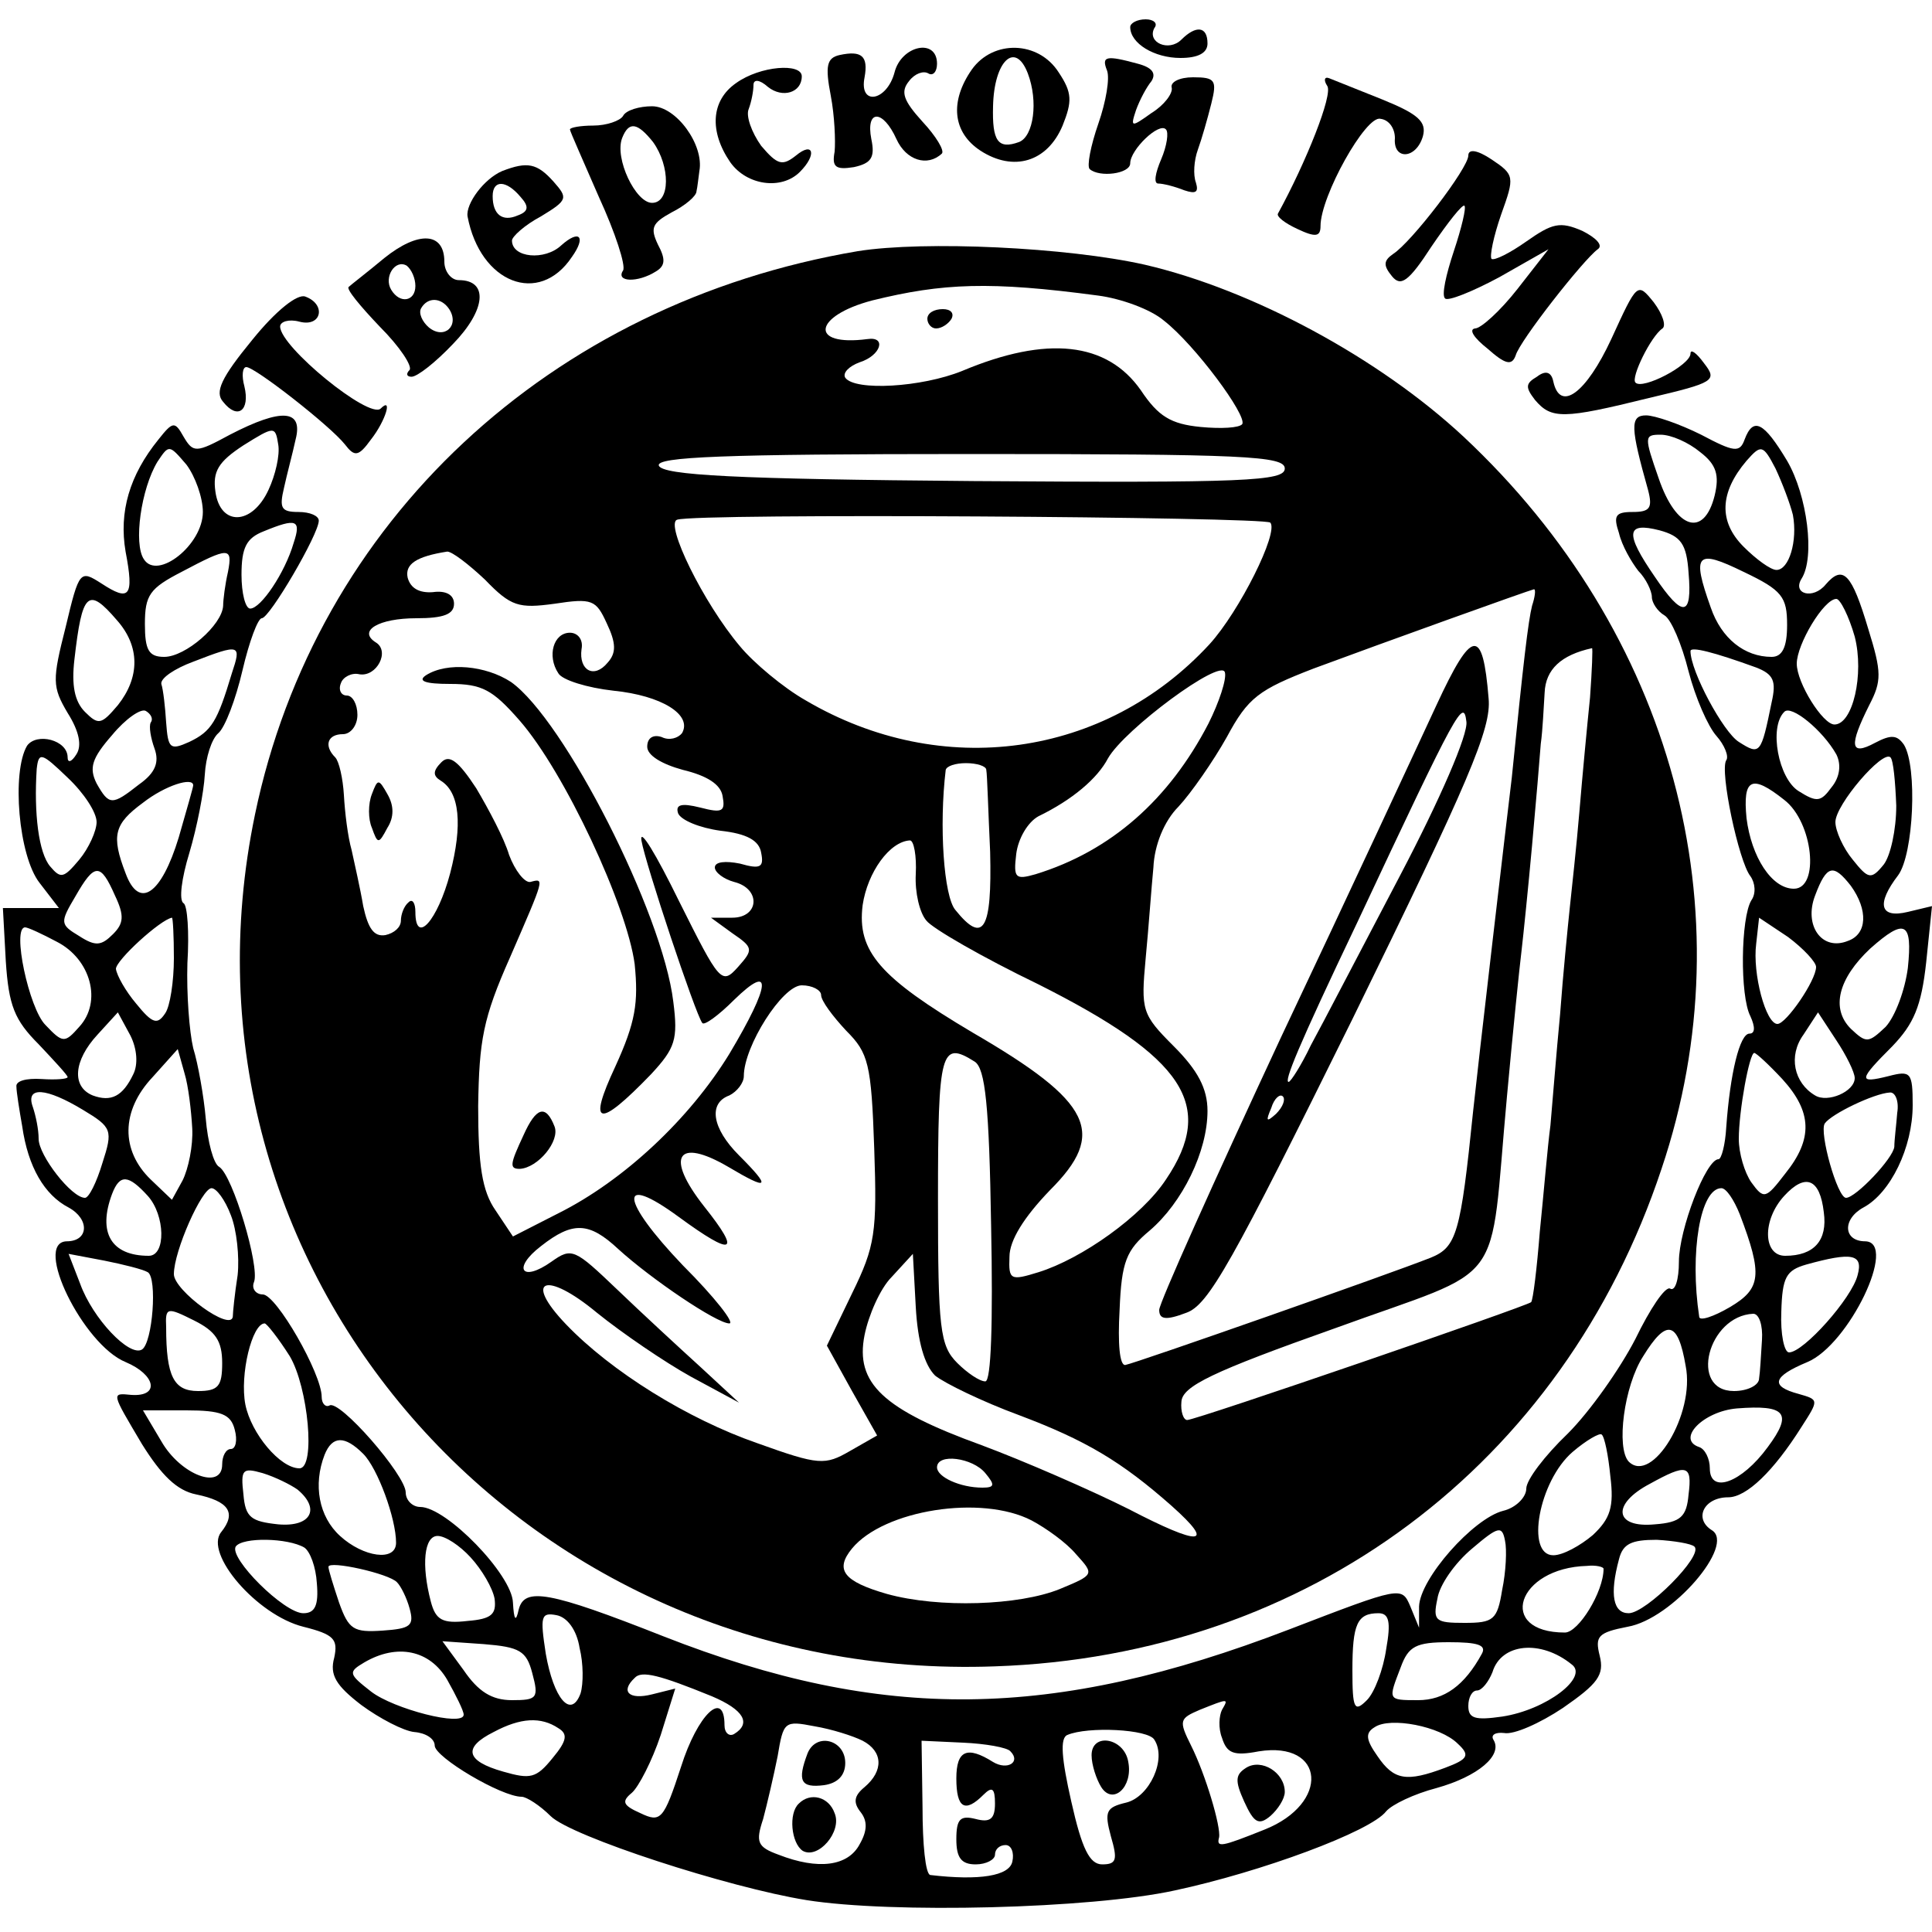
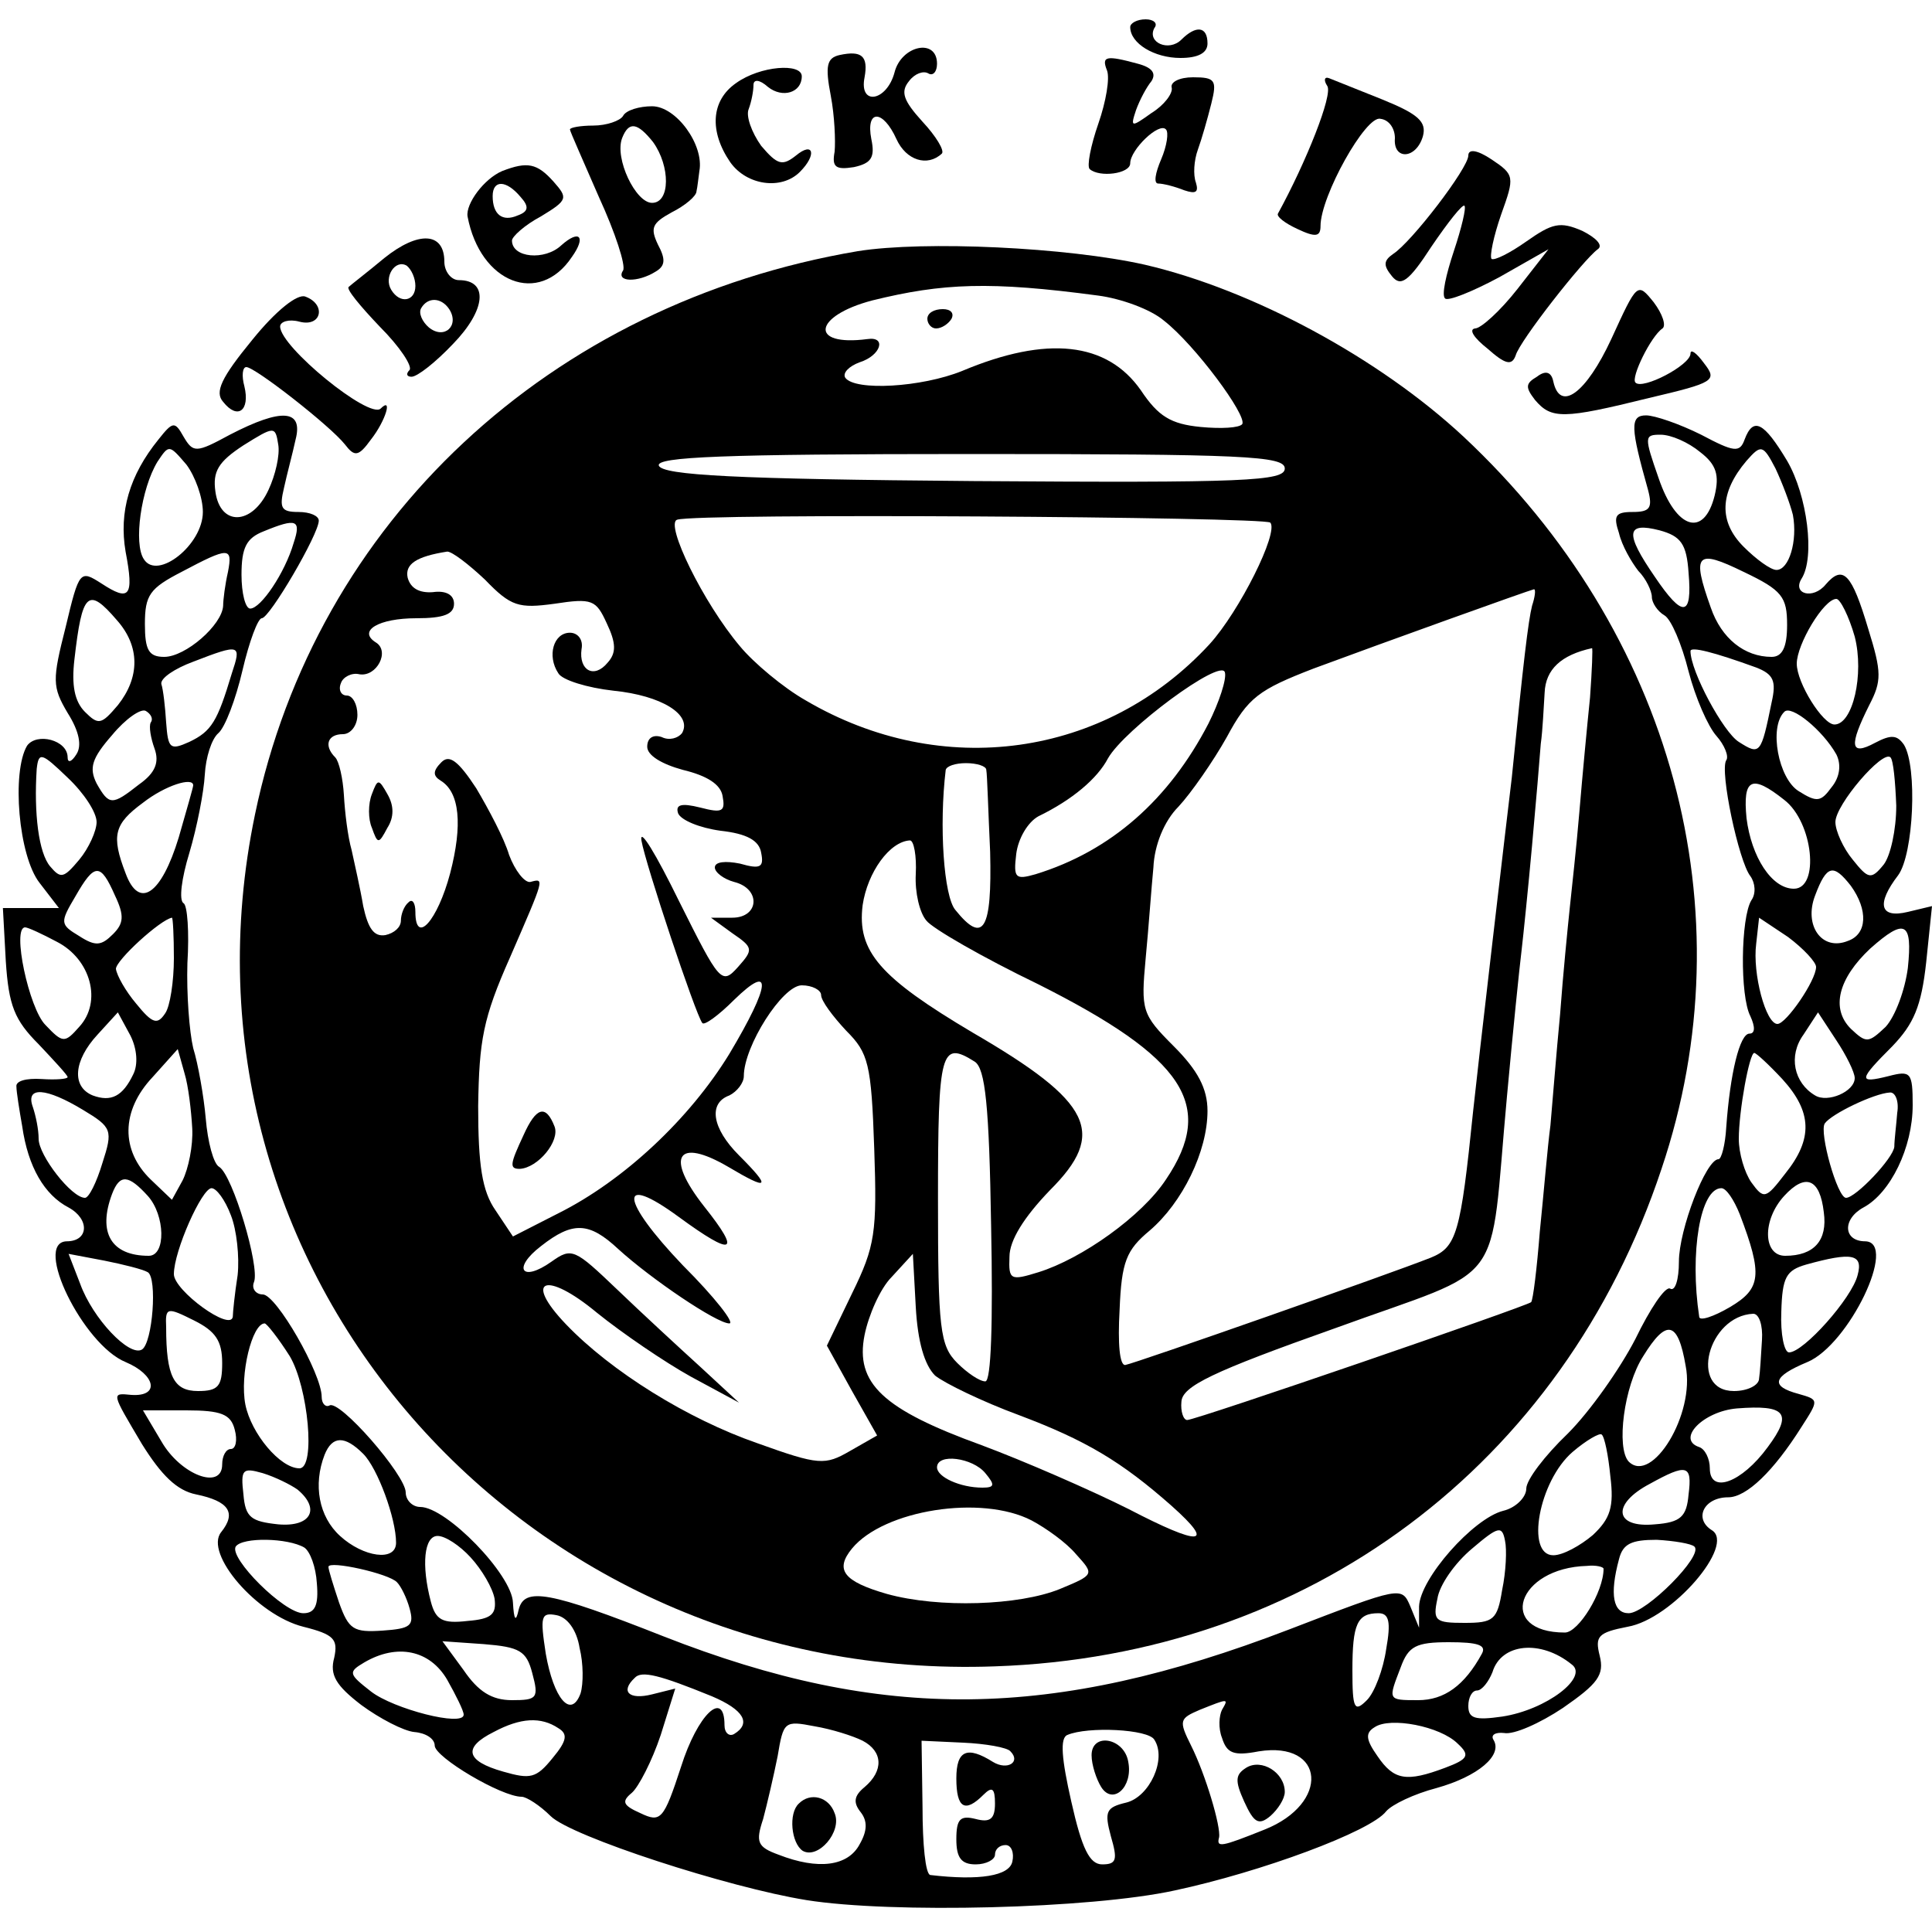
<svg xmlns="http://www.w3.org/2000/svg" version="1.0" width="200pt" height="200pt" viewBox="0 0 200 200" preserveAspectRatio="xMidYMid meet">
  <g transform="translate(0,200) scale(0.1,-0.1)" fill="#000000" stroke="none">
    <path d="M1170 1972 c0 -17 25 -32 52 -32 18 0 28 5 28 15 0 18 -12 19 -27 4 -13 -13 -36 -3 -28 12 4 5 -1 9 -9 9 -9 0 -16 -4 -16 -8z" />
    <path d="M869 1943 c-13 -3 -15 -11 -9 -42 4 -21 5 -47 4 -58 -3 -16 1 -19 20 -16 18 4 22 10 18 29 -6 31 12 31 26 0 10 -22 32 -29 47 -15 3 3 -6 18 -20 33 -20 22 -23 31 -14 42 6 8 15 11 20 8 5 -3 9 2 9 10 0 27 -37 19 -44 -9 -8 -30 -37 -35 -31 -5 4 22 -3 28 -26 23z" />
-     <path d="M1006 1928 c-23 -33 -20 -65 9 -84 34 -22 69 -12 85 26 10 25 10 34 -4 55 -21 33 -68 34 -90 3z m58 -4 c11 -29 6 -65 -9 -71 -22 -8 -28 1 -27 37 1 47 23 68 36 34z" />
    <path d="M1146 1927 c3 -8 -1 -32 -9 -55 -8 -23 -12 -44 -9 -47 10 -9 42 -5 42 6 0 14 30 43 37 35 3 -3 1 -17 -5 -31 -6 -14 -8 -25 -3 -25 5 0 17 -3 27 -7 12 -4 15 -2 12 8 -3 8 -2 23 2 34 4 11 10 32 14 48 6 24 4 27 -19 27 -14 0 -24 -5 -22 -11 1 -6 -8 -18 -21 -26 -21 -15 -22 -15 -16 3 4 11 11 24 16 30 5 8 1 14 -14 18 -33 9 -38 8 -32 -7z" />
    <path d="M762 1914 c-26 -18 -28 -50 -6 -82 17 -24 53 -29 72 -10 18 18 14 32 -4 17 -14 -11 -19 -10 -36 10 -10 14 -16 31 -13 38 3 8 5 19 5 25 0 6 6 6 15 -2 15 -12 35 -6 35 11 0 14 -43 11 -68 -7z" />
    <path d="M1374 1911 c6 -9 -22 -79 -51 -132 -2 -3 7 -10 20 -16 19 -9 24 -8 24 3 0 31 47 115 62 111 9 -1 15 -10 15 -20 -2 -23 22 -22 29 2 4 15 -5 23 -42 38 -25 10 -50 20 -55 22 -5 2 -6 -2 -2 -8z" />
    <path d="M645 1880 c-3 -5 -17 -10 -31 -10 -13 0 -24 -2 -24 -4 0 -2 14 -33 30 -70 17 -37 28 -71 25 -76 -8 -12 15 -13 34 -1 10 6 10 13 2 28 -8 17 -6 22 14 33 14 7 26 17 26 22 1 4 2 14 3 21 5 27 -24 67 -49 67 -13 0 -27 -4 -30 -10z m31 -27 c18 -25 18 -63 -1 -63 -17 0 -39 46 -31 67 7 18 16 16 32 -4z" />
    <path d="M1520 1839 c0 -13 -59 -90 -78 -102 -10 -7 -10 -12 -1 -23 9 -11 17 -6 41 31 17 25 32 44 34 42 2 -2 -3 -23 -11 -47 -8 -24 -13 -46 -9 -49 3 -3 28 7 56 22 l51 29 -32 -41 c-18 -23 -38 -41 -44 -41 -7 -1 -1 -10 13 -21 18 -16 25 -18 29 -7 4 15 70 99 85 110 6 4 -2 12 -16 19 -23 10 -31 8 -58 -11 -17 -12 -33 -20 -36 -18 -2 3 2 23 10 46 14 39 14 41 -10 57 -15 10 -24 11 -24 4z" />
    <path d="M520 1823 c-19 -8 -38 -34 -36 -47 13 -69 74 -93 108 -42 15 21 8 29 -11 12 -17 -16 -51 -13 -51 5 0 4 13 16 30 25 28 17 28 19 13 36 -17 19 -27 21 -53 11z m19 -27 c9 -10 8 -15 -3 -19 -16 -7 -26 1 -26 20 0 17 14 17 29 -1z" />
    <path d="M398 1733 c-18 -15 -35 -28 -37 -30 -3 -2 12 -20 32 -41 21 -21 34 -41 31 -45 -4 -4 -3 -7 2 -7 6 0 25 15 43 34 34 35 37 66 6 66 -8 0 -15 9 -15 19 0 31 -27 32 -62 4z m32 -29 c0 -16 -16 -19 -25 -4 -8 13 4 32 16 25 5 -4 9 -13 9 -21z m35 -24 c11 -17 -5 -32 -21 -19 -7 6 -11 15 -8 20 7 12 21 11 29 -1z" />
    <path d="M888 1740 c-319 -54 -561 -280 -624 -583 -98 -470 275 -900 766 -882 324 11 588 208 690 515 90 267 11 556 -205 758 -87 81 -218 152 -330 178 -80 18 -228 25 -297 14z m249 -46 c23 -3 54 -14 68 -26 32 -25 86 -98 81 -107 -3 -4 -22 -5 -43 -3 -31 3 -44 11 -62 38 -35 50 -97 57 -185 20 -42 -17 -111 -21 -121 -7 -3 5 4 12 15 16 22 7 28 27 8 24 -61 -8 -56 24 5 40 73 18 122 20 234 5z m193 -179 c0 -13 -40 -15 -322 -13 -246 2 -322 6 -326 16 -3 9 66 12 322 12 284 0 326 -2 326 -15z m-15 -56 c9 -10 -32 -92 -63 -126 -108 -117 -277 -141 -418 -58 -23 13 -54 39 -68 56 -38 45 -78 127 -65 131 20 7 607 3 614 -3z m-813 -59 c27 -28 35 -30 72 -25 39 6 43 4 54 -20 10 -21 10 -31 1 -41 -14 -17 -30 -8 -27 14 2 10 -4 17 -12 17 -17 0 -24 -24 -12 -42 4 -7 30 -15 57 -18 50 -5 82 -25 71 -44 -4 -5 -13 -8 -21 -4 -9 3 -15 -1 -15 -10 0 -9 15 -18 37 -24 25 -6 39 -15 41 -27 3 -16 0 -18 -23 -12 -20 5 -26 3 -23 -6 3 -7 22 -15 44 -18 27 -3 40 -10 42 -23 3 -15 -1 -17 -22 -11 -15 3 -26 2 -26 -4 0 -5 9 -12 20 -15 28 -7 26 -37 -2 -37 l-22 0 22 -16 c22 -15 22 -17 6 -35 -17 -19 -19 -16 -61 68 -24 49 -41 77 -39 63 4 -24 56 -180 63 -189 2 -3 17 8 33 24 40 39 38 16 -5 -56 -41 -67 -109 -131 -177 -165 l-47 -24 -18 27 c-14 20 -18 47 -18 108 1 68 5 91 33 154 36 83 36 82 21 78 -6 -1 -16 12 -22 28 -5 17 -21 47 -34 69 -19 29 -28 35 -36 27 -9 -9 -9 -14 -1 -19 20 -12 23 -46 10 -96 -13 -49 -36 -75 -36 -40 0 9 -3 14 -7 10 -5 -4 -8 -13 -8 -19 0 -7 -7 -13 -16 -15 -12 -2 -18 7 -23 30 -3 18 -9 44 -12 58 -4 14 -7 39 -8 57 -1 17 -5 35 -9 39 -12 12 -8 24 8 24 8 0 15 9 15 20 0 11 -5 20 -11 20 -6 0 -9 6 -6 13 2 6 11 11 19 9 18 -3 32 24 17 33 -19 12 3 25 42 25 28 0 39 4 39 15 0 9 -8 14 -22 12 -14 -1 -23 4 -26 15 -3 14 9 22 41 27 5 0 22 -13 39 -29z m1084 -27 c-4 -16 -9 -58 -21 -178 -2 -16 -11 -93 -20 -170 -9 -77 -18 -156 -20 -175 -13 -127 -17 -141 -44 -152 -43 -17 -305 -109 -316 -111 -6 -1 -8 22 -6 57 2 50 7 62 31 82 34 29 60 82 60 124 0 23 -10 42 -35 67 -33 33 -34 37 -29 91 3 31 6 74 8 94 1 23 11 48 26 63 13 14 36 47 50 72 22 41 33 49 90 71 70 26 223 81 228 82 2 0 1 -8 -2 -17z m60 -95 c-3 -29 -8 -82 -11 -118 -3 -36 -8 -81 -10 -100 -2 -19 -7 -69 -10 -110 -4 -41 -8 -93 -10 -115 -3 -22 -7 -71 -11 -110 -3 -38 -7 -71 -9 -73 -4 -4 -347 -122 -356 -122 -4 0 -7 9 -6 19 1 16 32 31 159 76 181 66 159 36 178 240 6 66 13 134 15 150 2 17 7 66 11 110 4 44 8 91 9 105 2 14 3 38 4 53 1 24 17 39 49 46 1 1 0 -23 -2 -51z m-395 -27 c-41 -79 -101 -132 -179 -156 -21 -6 -23 -4 -20 21 2 16 12 33 23 39 35 17 61 39 72 60 17 30 117 104 121 89 2 -7 -6 -31 -17 -53z m-230 -48 c1 -5 2 -43 4 -85 2 -81 -7 -96 -36 -60 -12 14 -17 87 -10 145 1 4 10 7 21 7 11 0 21 -3 21 -7z m-73 -108 c-1 -19 4 -40 11 -48 6 -8 58 -38 116 -66 151 -76 184 -125 132 -202 -25 -38 -87 -82 -132 -96 -29 -9 -31 -8 -30 16 0 17 15 41 42 69 59 59 44 91 -80 163 -96 57 -120 84 -114 132 5 34 28 66 49 67 4 0 7 -16 6 -35z m-98 -125 c0 -6 12 -22 26 -37 23 -23 26 -34 29 -122 3 -87 1 -101 -23 -150 l-26 -54 26 -47 26 -46 -28 -16 c-26 -15 -32 -15 -96 8 -72 25 -151 74 -198 123 -45 47 -21 56 32 12 26 -21 70 -51 97 -66 l50 -27 -40 37 c-22 20 -61 56 -86 80 -44 42 -47 44 -68 29 -31 -22 -41 -7 -11 16 33 26 50 25 80 -3 34 -31 102 -77 115 -77 6 0 -15 27 -48 60 -65 68 -68 97 -4 50 56 -41 65 -38 26 11 -41 52 -28 72 25 41 42 -25 45 -22 11 12 -28 28 -32 54 -10 62 8 4 15 13 15 20 0 31 40 94 60 94 11 0 20 -5 20 -10z m159 -69 c11 -7 15 -46 17 -170 2 -101 0 -161 -6 -161 -6 0 -19 9 -29 19 -18 18 -20 35 -20 170 0 154 3 164 38 142z m-41 -325 c10 -8 49 -27 87 -41 69 -26 106 -48 158 -94 46 -41 30 -42 -45 -3 -40 20 -109 50 -152 66 -102 37 -131 64 -121 114 4 20 16 48 28 60 l22 24 3 -55 c2 -36 9 -60 20 -71z m52 -101 c10 -12 10 -15 -3 -15 -23 0 -47 11 -47 21 0 15 37 10 50 -6z m48 -49 c15 -8 36 -23 46 -35 19 -21 19 -21 -17 -36 -42 -17 -125 -20 -179 -5 -45 13 -54 25 -36 47 33 40 134 56 186 29z" />
    <path d="M960 1670 c0 -5 4 -10 9 -10 6 0 13 5 16 10 3 6 -1 10 -9 10 -9 0 -16 -4 -16 -10z" />
-     <path d="M441 1301 c-9 -6 -1 -9 25 -9 33 0 44 -6 72 -38 47 -54 111 -192 119 -252 4 -40 1 -60 -20 -106 -29 -62 -18 -65 37 -8 25 27 28 36 23 75 -11 92 -113 292 -168 331 -26 17 -66 21 -88 7z" />
    <path d="M385 1178 c-4 -10 -4 -26 0 -35 6 -17 7 -17 16 0 7 11 7 23 0 35 -9 16 -10 16 -16 0z" />
    <path d="M542 825 c-14 -30 -15 -35 -4 -35 19 1 42 29 36 44 -9 23 -19 20 -32 -9z" />
-     <path d="M1487 1270 c-19 -41 -91 -196 -161 -344 -69 -148 -126 -275 -126 -282 0 -10 7 -11 28 -3 23 8 47 51 172 304 121 247 144 301 141 332 -6 74 -17 73 -54 -7z m-38 -177 c-40 -76 -81 -155 -92 -175 -10 -21 -21 -38 -23 -38 -5 0 9 35 71 165 105 224 110 232 113 208 2 -13 -27 -80 -69 -160z m-128 -246 c-10 -9 -11 -8 -5 6 3 10 9 15 12 12 3 -3 0 -11 -7 -18z" />
    <path d="M1668 1649 c-26 -56 -53 -76 -60 -44 -2 10 -8 12 -17 5 -12 -7 -12 -11 -2 -24 17 -20 29 -20 118 2 68 16 71 18 57 36 -8 11 -14 15 -14 10 0 -12 -50 -38 -57 -30 -5 5 16 48 28 56 4 3 0 15 -9 27 -17 21 -17 21 -44 -38z" />
    <path d="M261 1648 c-32 -39 -39 -54 -30 -64 15 -19 28 -9 22 16 -3 11 -2 20 2 20 9 0 87 -61 102 -80 10 -13 14 -13 27 5 15 19 23 45 10 32 -12 -11 -104 64 -104 85 0 5 9 8 20 5 23 -6 28 18 6 26 -8 3 -30 -14 -55 -45z" />
    <path d="M238 1550 c-35 -19 -38 -19 -48 -2 -9 16 -11 16 -26 -3 -30 -37 -41 -75 -34 -116 9 -47 4 -52 -25 -33 -22 14 -23 14 -37 -45 -14 -55 -14 -62 2 -89 12 -19 15 -34 9 -43 -5 -8 -9 -9 -9 -3 0 18 -32 26 -42 12 -16 -27 -9 -114 13 -142 l20 -26 -29 0 -29 0 3 -55 c3 -46 9 -61 34 -86 16 -17 30 -32 30 -34 0 -2 -12 -3 -27 -2 -16 1 -27 -2 -26 -8 0 -5 3 -24 6 -41 6 -42 23 -71 48 -84 22 -12 21 -35 -2 -35 -35 -1 17 -107 61 -125 31 -13 36 -36 6 -34 -21 2 -21 3 11 -51 20 -32 36 -48 56 -52 34 -7 42 -19 26 -39 -18 -22 37 -86 85 -98 32 -8 36 -13 32 -32 -5 -18 2 -29 28 -49 19 -14 44 -27 55 -28 12 -1 21 -7 21 -14 0 -12 69 -53 90 -53 5 0 19 -9 30 -20 21 -21 184 -74 265 -87 88 -14 294 -9 381 10 89 19 203 61 219 82 6 7 29 18 52 24 43 12 69 34 59 50 -3 5 2 8 11 7 10 -2 37 10 61 26 36 25 43 34 38 54 -5 20 -2 24 29 30 46 8 112 85 87 100 -19 12 -8 34 17 34 19 0 47 27 76 73 18 28 18 28 -3 34 -30 8 -27 18 9 33 43 18 94 124 60 125 -23 0 -24 23 -2 35 28 15 51 62 51 106 0 34 -2 36 -25 30 -32 -8 -31 -4 4 31 22 23 30 41 35 87 l6 58 -25 -6 c-29 -7 -33 8 -10 38 16 22 20 112 6 135 -7 10 -13 11 -30 2 -26 -14 -27 -3 -6 39 13 25 13 34 -1 79 -17 57 -26 67 -44 46 -13 -16 -35 -10 -25 6 14 22 6 86 -15 122 -24 40 -35 46 -44 22 -5 -14 -11 -13 -45 5 -22 11 -48 20 -57 20 -17 0 -16 -13 2 -77 5 -19 2 -23 -16 -23 -18 0 -20 -4 -14 -22 3 -13 13 -30 20 -39 8 -8 14 -21 14 -27 0 -6 6 -15 13 -19 7 -4 18 -30 25 -58 7 -27 20 -57 29 -67 8 -9 13 -21 10 -25 -7 -11 13 -105 25 -120 5 -7 6 -18 1 -25 -11 -18 -12 -99 -1 -120 5 -11 5 -18 -1 -18 -10 0 -20 -41 -24 -97 -1 -18 -5 -33 -8 -33 -13 0 -41 -73 -41 -106 0 -19 -4 -31 -9 -28 -5 3 -21 -21 -36 -52 -16 -31 -47 -75 -70 -98 -24 -23 -43 -48 -43 -57 0 -9 -11 -20 -24 -23 -31 -8 -86 -70 -87 -99 l0 -22 -9 22 c-9 21 -9 21 -126 -24 -245 -94 -420 -96 -647 -7 -119 47 -144 51 -150 28 -3 -14 -5 -11 -6 7 -1 29 -69 99 -96 99 -8 0 -15 7 -15 15 0 18 -69 97 -79 90 -4 -2 -8 2 -8 9 0 24 -47 106 -61 106 -7 0 -12 6 -9 13 6 16 -22 110 -36 119 -6 3 -12 26 -14 50 -2 23 -8 57 -13 73 -4 17 -7 56 -6 88 2 32 0 60 -4 62 -5 3 -2 26 6 52 8 27 15 63 16 81 1 18 7 37 14 43 7 6 18 35 25 65 7 30 16 54 20 54 8 0 59 87 59 101 0 5 -9 9 -21 9 -18 0 -20 4 -15 25 3 14 9 36 12 50 8 31 -14 33 -68 5z m40 -57 c-17 -37 -50 -38 -55 -2 -3 21 3 31 29 48 32 20 33 20 36 1 2 -11 -3 -32 -10 -47z m1482 39 c17 -13 20 -24 15 -45 -11 -44 -40 -35 -58 18 -15 43 -15 45 2 45 11 0 29 -8 41 -18z m-1550 -62 c0 -34 -47 -71 -61 -49 -11 16 -3 73 14 101 12 18 12 18 30 -3 9 -12 17 -34 17 -49z m1646 -3 c5 -27 -4 -57 -17 -57 -6 0 -21 11 -34 24 -26 26 -25 56 3 89 15 17 17 17 30 -8 7 -15 15 -36 18 -48z m-1552 -29 c-9 -31 -34 -68 -45 -68 -5 0 -9 16 -9 35 0 28 5 38 23 45 34 14 39 12 31 -12z m1444 -31 c4 -46 -6 -47 -35 -4 -31 45 -30 57 5 48 22 -6 28 -14 30 -44z m-1512 1 c-3 -13 -5 -29 -5 -35 -1 -20 -39 -53 -61 -53 -16 0 -20 7 -20 34 0 30 5 37 38 54 49 26 53 26 48 0z m1614 -55 c0 -23 -5 -33 -16 -33 -28 0 -52 19 -63 51 -20 56 -15 61 34 37 40 -19 45 -26 45 -55z m-1729 5 c24 -27 24 -59 1 -88 -17 -20 -20 -21 -34 -7 -11 11 -14 28 -11 54 8 70 14 76 44 41z m1799 -17 c10 -39 -2 -91 -21 -91 -12 0 -39 43 -39 63 0 20 28 67 41 67 4 0 13 -18 19 -39z m-1680 -38 c-15 -50 -21 -60 -44 -71 -20 -9 -22 -7 -24 20 -1 16 -3 34 -5 40 -1 6 14 16 33 23 49 19 50 18 40 -12z m1578 6 c18 -7 21 -14 16 -36 -11 -54 -12 -55 -34 -41 -16 10 -50 73 -50 94 0 5 24 -1 68 -17z m-1662 -57 c-2 -4 0 -16 4 -27 5 -14 1 -25 -16 -37 -28 -22 -31 -22 -44 1 -8 16 -5 26 16 50 14 17 30 28 35 25 5 -3 8 -8 5 -12z m1745 -33 c5 -10 4 -23 -5 -34 -11 -15 -15 -16 -34 -4 -21 13 -31 66 -15 82 7 8 40 -19 54 -44z m-1801 -70 c0 -9 -8 -27 -18 -39 -16 -19 -19 -20 -30 -7 -12 14 -17 55 -14 101 2 18 5 17 32 -9 17 -16 30 -36 30 -46z m1863 17 c0 -25 -6 -52 -13 -61 -13 -16 -16 -15 -32 5 -10 12 -18 30 -18 39 0 18 49 75 57 67 3 -3 5 -25 6 -50z m-1763 21 c0 -2 -7 -26 -15 -54 -18 -59 -41 -75 -55 -37 -15 39 -12 51 18 73 23 18 52 27 52 18z m1647 -15 c30 -23 37 -92 10 -92 -23 0 -44 33 -49 73 -4 41 5 46 39 19z m-1728 -99 c10 -21 9 -29 -2 -40 -12 -12 -18 -13 -35 -2 -20 12 -20 14 -4 41 20 35 26 35 41 1z m1797 10 c18 -25 17 -50 -3 -57 -27 -11 -46 16 -34 47 12 32 19 33 37 10z m-1736 -75 c0 -24 -4 -50 -9 -57 -8 -12 -13 -11 -30 10 -11 13 -20 29 -21 36 0 9 46 51 58 53 1 0 2 -19 2 -42z m1700 -9 c0 -14 -31 -59 -40 -59 -12 0 -26 52 -22 83 l3 27 30 -20 c16 -12 29 -26 29 -31z m-1821 26 c35 -18 47 -62 23 -88 -15 -17 -17 -17 -35 2 -17 17 -35 101 -21 101 3 0 18 -7 33 -15z m1916 -27 c-3 -23 -13 -50 -23 -61 -18 -17 -20 -17 -36 -2 -21 21 -13 52 20 83 36 32 44 28 39 -20z m-1837 -110 c-11 -23 -23 -29 -42 -22 -22 9 -20 36 5 63 l21 23 13 -24 c7 -14 8 -30 3 -40z m1782 -4 c0 -14 -28 -26 -41 -18 -22 13 -28 41 -12 63 l15 23 19 -29 c10 -15 19 -33 19 -39z m-1721 -52 c1 -18 -4 -42 -10 -54 l-11 -20 -22 21 c-31 30 -31 71 2 106 l26 29 7 -25 c4 -13 7 -39 8 -57z m1646 51 c31 -34 32 -62 3 -98 -20 -26 -22 -27 -35 -9 -7 10 -13 30 -13 45 0 29 11 89 16 89 2 0 15 -12 29 -27z m-1759 -32 c30 -18 31 -21 20 -55 -6 -20 -14 -36 -18 -36 -14 0 -48 44 -48 61 0 10 -3 24 -6 33 -8 22 14 20 52 -3z m1878 -3 c-1 -13 -3 -28 -3 -35 -1 -12 -40 -53 -50 -53 -9 0 -28 68 -22 77 7 10 51 31 67 32 6 1 10 -9 8 -21z m-1811 -86 c18 -20 19 -62 1 -62 -39 0 -53 24 -38 64 8 21 17 20 37 -2z m1735 -17 c4 -29 -10 -45 -40 -45 -23 0 -24 37 -1 62 22 24 37 18 41 -17z m-1649 -3 c6 -15 9 -43 7 -62 -3 -19 -5 -39 -5 -43 -2 -16 -61 27 -61 44 0 24 29 89 39 89 5 0 14 -12 20 -28z m1562 1 c24 -63 22 -77 -10 -96 -17 -10 -32 -15 -32 -10 -10 66 1 133 23 133 5 0 13 -12 19 -27z m-1648 -60 c10 -6 5 -73 -6 -80 -13 -8 -51 32 -64 68 l-12 31 37 -7 c20 -4 40 -9 45 -12z m1770 -3 c-6 -24 -56 -80 -71 -80 -5 0 -9 19 -8 42 1 36 5 43 26 49 47 13 59 11 53 -11z m-1693 -91 c0 -24 -4 -29 -25 -29 -25 0 -33 15 -33 66 -1 21 1 21 29 7 22 -11 29 -21 29 -44z m1594 24 c-1 -16 -2 -34 -3 -40 0 -7 -12 -13 -26 -13 -47 0 -27 78 20 80 6 0 10 -12 9 -27z m-1524 -17 c19 -32 27 -116 10 -116 -20 0 -50 36 -56 66 -6 31 7 84 20 84 2 0 14 -15 26 -34z m1445 -10 c10 -50 -35 -123 -59 -99 -13 14 -5 78 15 109 24 39 36 37 44 -10z m85 -84 c-27 -37 -60 -49 -60 -22 0 10 -5 20 -11 22 -24 8 4 37 39 40 51 4 58 -5 32 -40z m-1587 18 c3 -11 1 -20 -4 -20 -5 0 -9 -7 -9 -16 0 -27 -43 -11 -63 24 l-19 32 45 0 c36 0 46 -4 50 -20z m1424 -48 c4 -32 0 -44 -18 -61 -13 -11 -31 -21 -41 -21 -29 0 -15 77 20 107 14 12 28 20 30 18 3 -2 7 -22 9 -43z m-1291 23 c15 -15 34 -67 34 -92 0 -20 -34 -15 -58 7 -22 20 -28 53 -16 84 8 20 21 20 40 1z m-68 -37 c24 -20 14 -39 -20 -36 -28 3 -34 7 -36 31 -3 26 -1 28 20 22 13 -4 29 -12 36 -17z m1440 -5 c-2 -23 -8 -29 -35 -31 -42 -4 -45 21 -5 42 38 21 44 20 40 -11z m-193 -99 c-5 -31 -9 -34 -39 -34 -30 0 -33 2 -28 25 2 14 18 37 36 52 27 23 31 24 34 8 2 -9 1 -32 -3 -51z m-1240 44 c6 -4 12 -20 13 -37 2 -23 -2 -31 -14 -31 -20 0 -77 57 -70 69 7 10 54 9 71 -1z m172 -10 c12 -13 23 -32 25 -43 2 -16 -3 -21 -28 -23 -26 -3 -33 1 -38 20 -10 38 -7 68 7 68 8 0 23 -10 34 -22z m1267 11 c10 -9 -50 -69 -68 -69 -16 0 -20 19 -10 56 4 16 13 20 39 20 18 -1 36 -4 39 -7z m-1343 -37 c4 -4 10 -16 13 -27 5 -18 1 -21 -28 -23 -30 -2 -35 1 -45 29 -6 18 -11 34 -11 37 0 7 63 -7 71 -16z m1249 14 c0 -24 -26 -66 -40 -66 -71 0 -50 67 23 69 9 1 17 -1 17 -3z m-1060 -82 c4 -16 4 -37 1 -47 -10 -27 -28 -5 -36 41 -6 39 -5 43 11 40 11 -2 21 -15 24 -34z m835 -1 c-3 -21 -12 -45 -20 -53 -13 -13 -15 -9 -15 31 0 48 5 59 27 59 11 0 13 -9 8 -37z m-884 -25 c7 -26 5 -28 -21 -28 -21 0 -35 9 -50 31 l-22 30 43 -3 c37 -3 44 -7 50 -30z m983 20 c-18 -33 -39 -48 -66 -48 -32 0 -31 0 -18 34 8 22 16 26 50 26 30 0 39 -3 34 -12z m93 -11 c18 -13 -26 -47 -72 -54 -28 -4 -35 -2 -35 11 0 9 4 16 9 16 5 0 12 9 16 19 9 30 50 34 82 8z m-1164 -16 c9 -16 17 -32 17 -36 0 -13 -73 6 -96 24 -23 18 -24 20 -7 30 34 20 68 13 86 -18z m274 -17 c33 -14 41 -28 23 -39 -5 -3 -10 1 -10 9 0 38 -28 11 -45 -43 -18 -55 -21 -58 -42 -48 -18 8 -20 12 -9 21 7 6 21 33 30 60 l15 48 -24 -6 c-24 -6 -33 3 -18 17 7 8 26 3 80 -19z m528 -14 c-3 -6 -4 -19 0 -29 5 -16 12 -19 38 -14 69 11 74 -54 6 -81 -45 -18 -50 -19 -47 -8 2 11 -14 65 -29 95 -13 26 -12 28 9 37 30 12 30 12 23 0z m-687 -19 c10 -6 9 -13 -6 -31 -17 -21 -23 -22 -51 -14 -39 11 -42 25 -10 41 28 15 49 16 67 4z m315 -13 c21 -11 22 -31 2 -48 -11 -9 -12 -16 -4 -26 7 -9 7 -19 -1 -33 -12 -23 -43 -27 -84 -11 -22 8 -24 13 -16 37 4 15 11 45 15 65 6 36 7 37 38 31 18 -3 40 -10 50 -15z m616 -3 c13 -12 11 -16 -13 -25 -40 -15 -53 -13 -70 12 -12 17 -13 24 -3 30 16 11 68 1 86 -17z m-314 4 c13 -20 -5 -59 -29 -65 -21 -5 -23 -9 -16 -35 7 -24 6 -29 -9 -29 -13 0 -21 16 -32 65 -10 44 -12 66 -4 69 21 9 84 6 90 -5z m-149 -12 c11 -11 -3 -20 -18 -11 -27 17 -38 12 -38 -17 0 -31 9 -36 28 -17 9 9 12 7 12 -9 0 -16 -5 -20 -20 -16 -16 4 -20 0 -20 -21 0 -19 5 -26 20 -26 11 0 20 5 20 10 0 6 5 10 11 10 6 0 9 -8 7 -17 -3 -15 -34 -20 -85 -14 -5 1 -8 32 -8 70 l-1 69 43 -2 c23 -1 46 -5 49 -9z" />
    <path d="M1290 170 c-11 -7 -12 -13 -2 -35 10 -22 15 -25 27 -15 8 7 15 18 15 25 0 20 -24 35 -40 25z" />
-     <path d="M836 185 c-11 -29 -7 -36 17 -33 14 2 22 10 22 23 0 24 -30 32 -39 10z" />
+     <path d="M836 185 z" />
    <path d="M827 133 c-11 -10 -8 -41 4 -49 16 -9 41 20 33 39 -6 17 -25 22 -37 10z" />
    <path d="M1130 183 c0 -10 5 -25 10 -33 12 -19 33 0 28 26 -4 25 -38 31 -38 7z" />
  </g>
</svg>